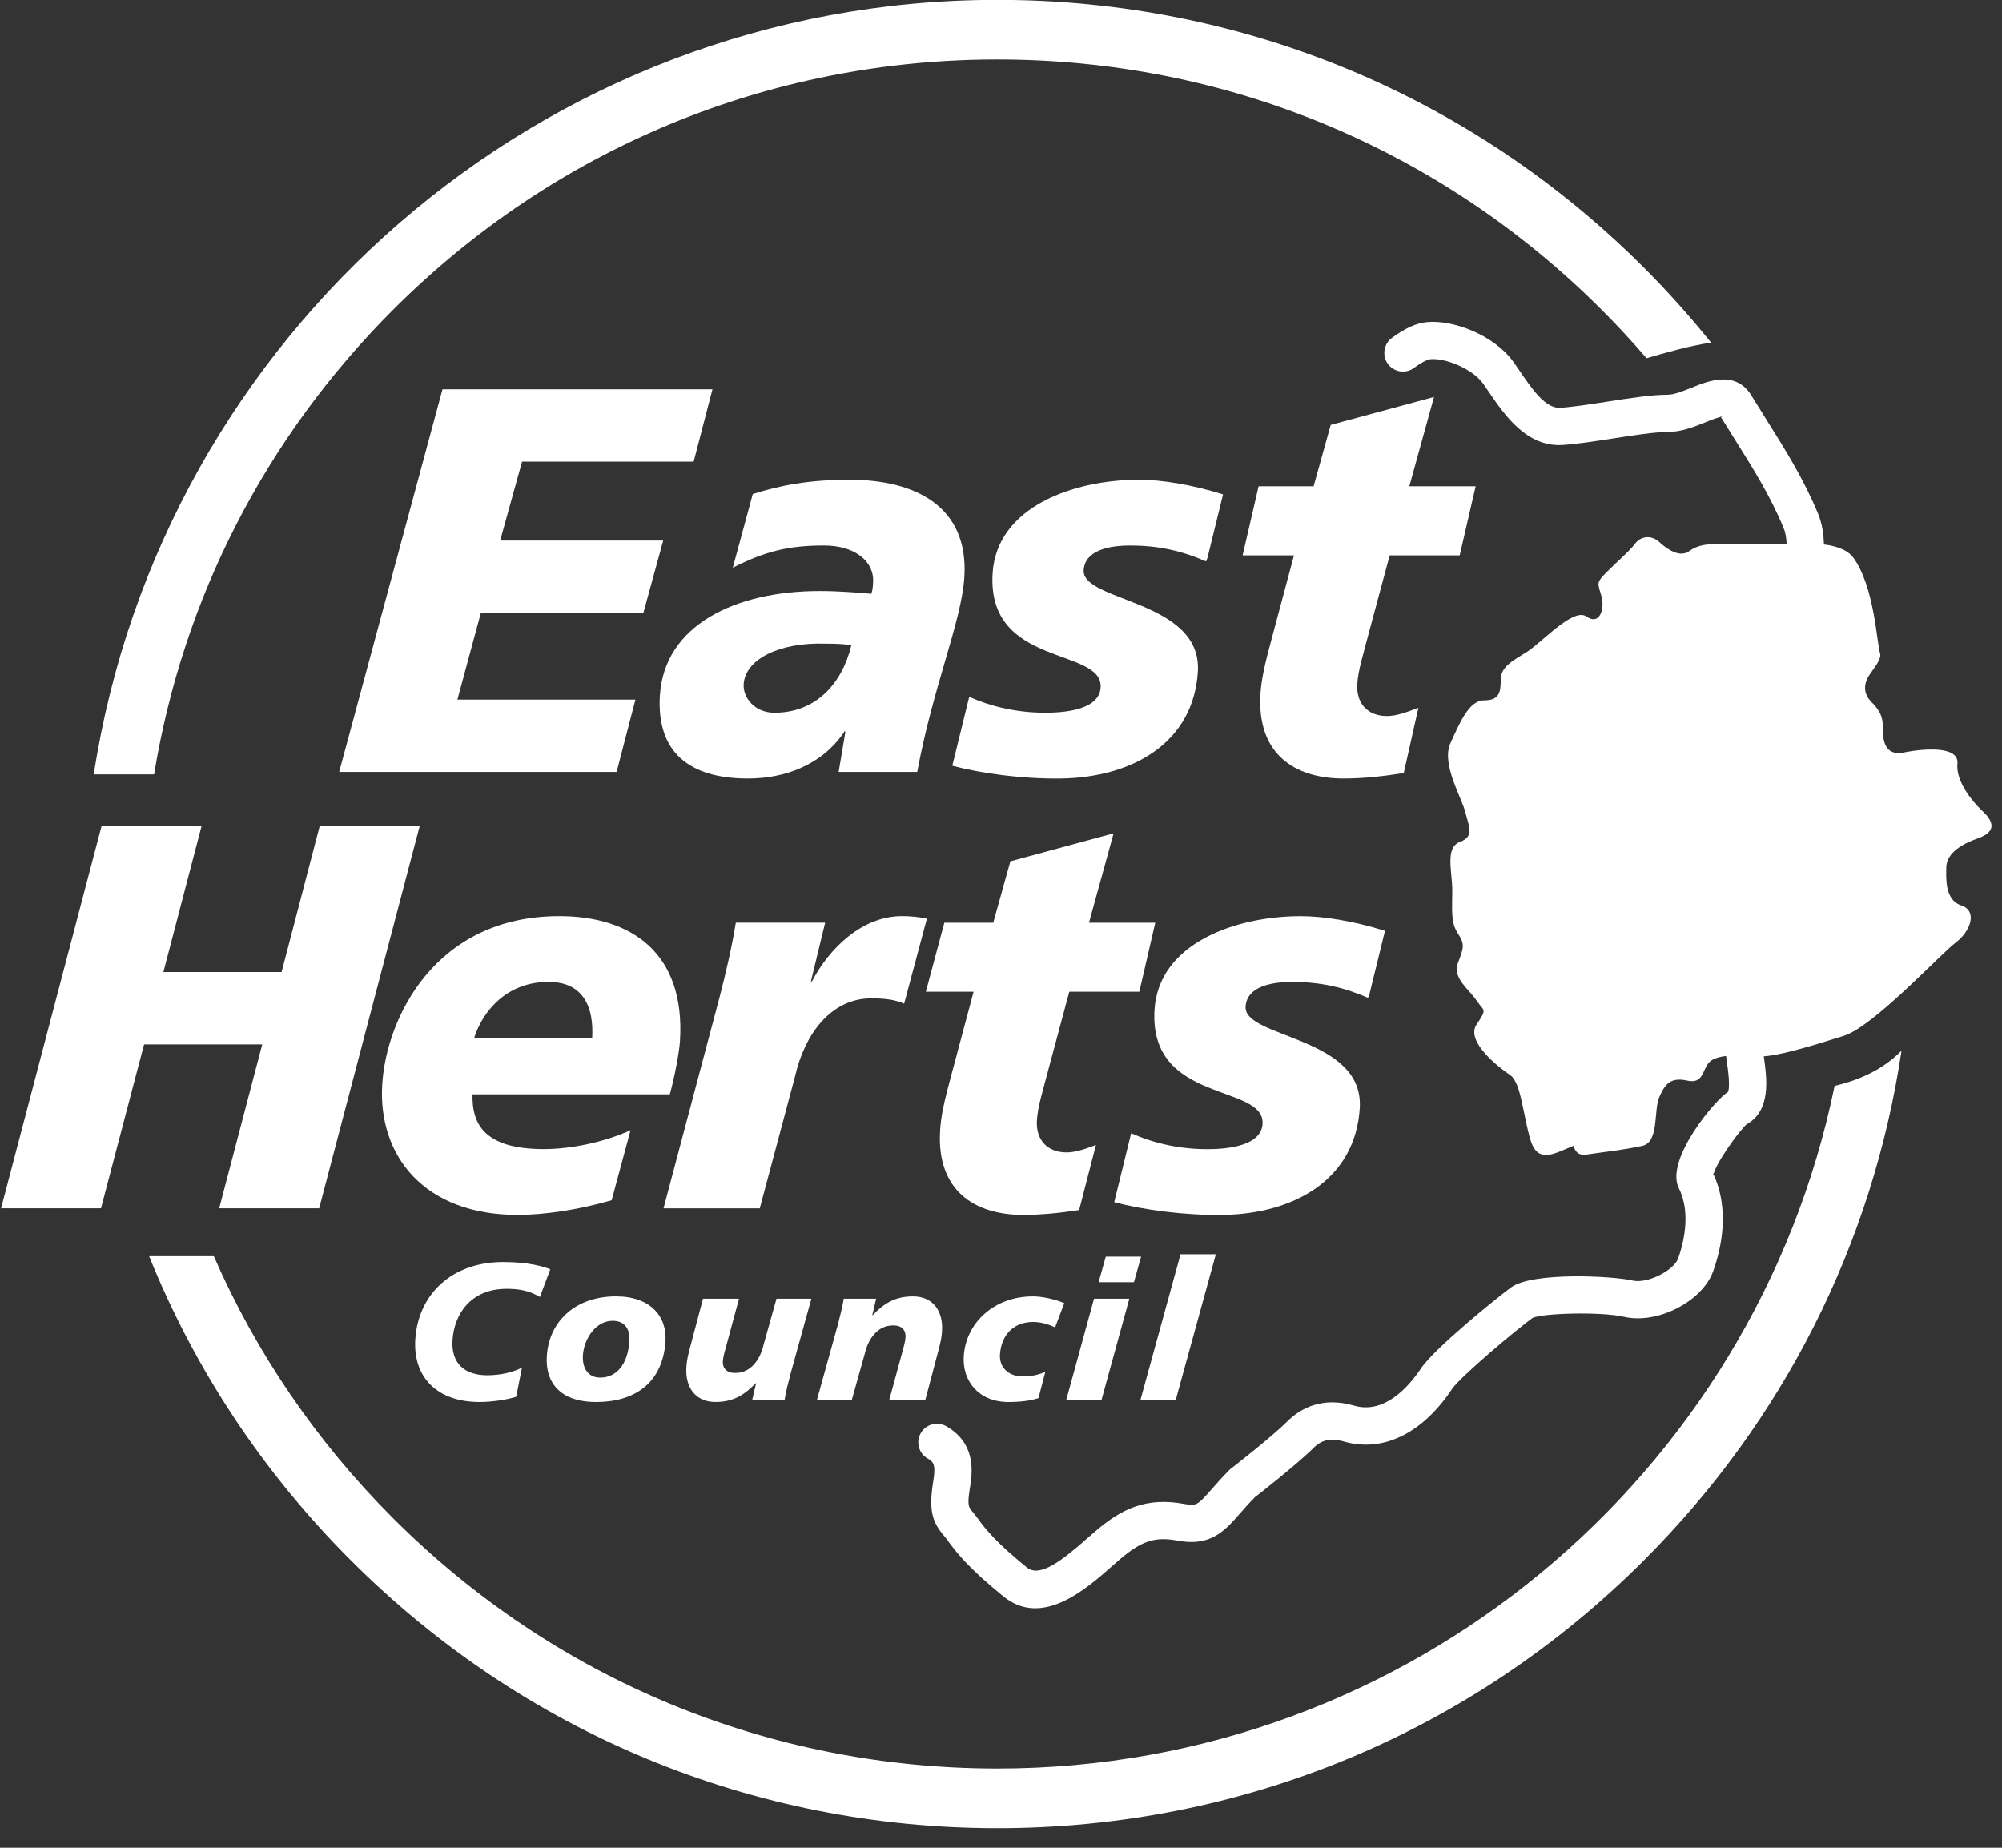
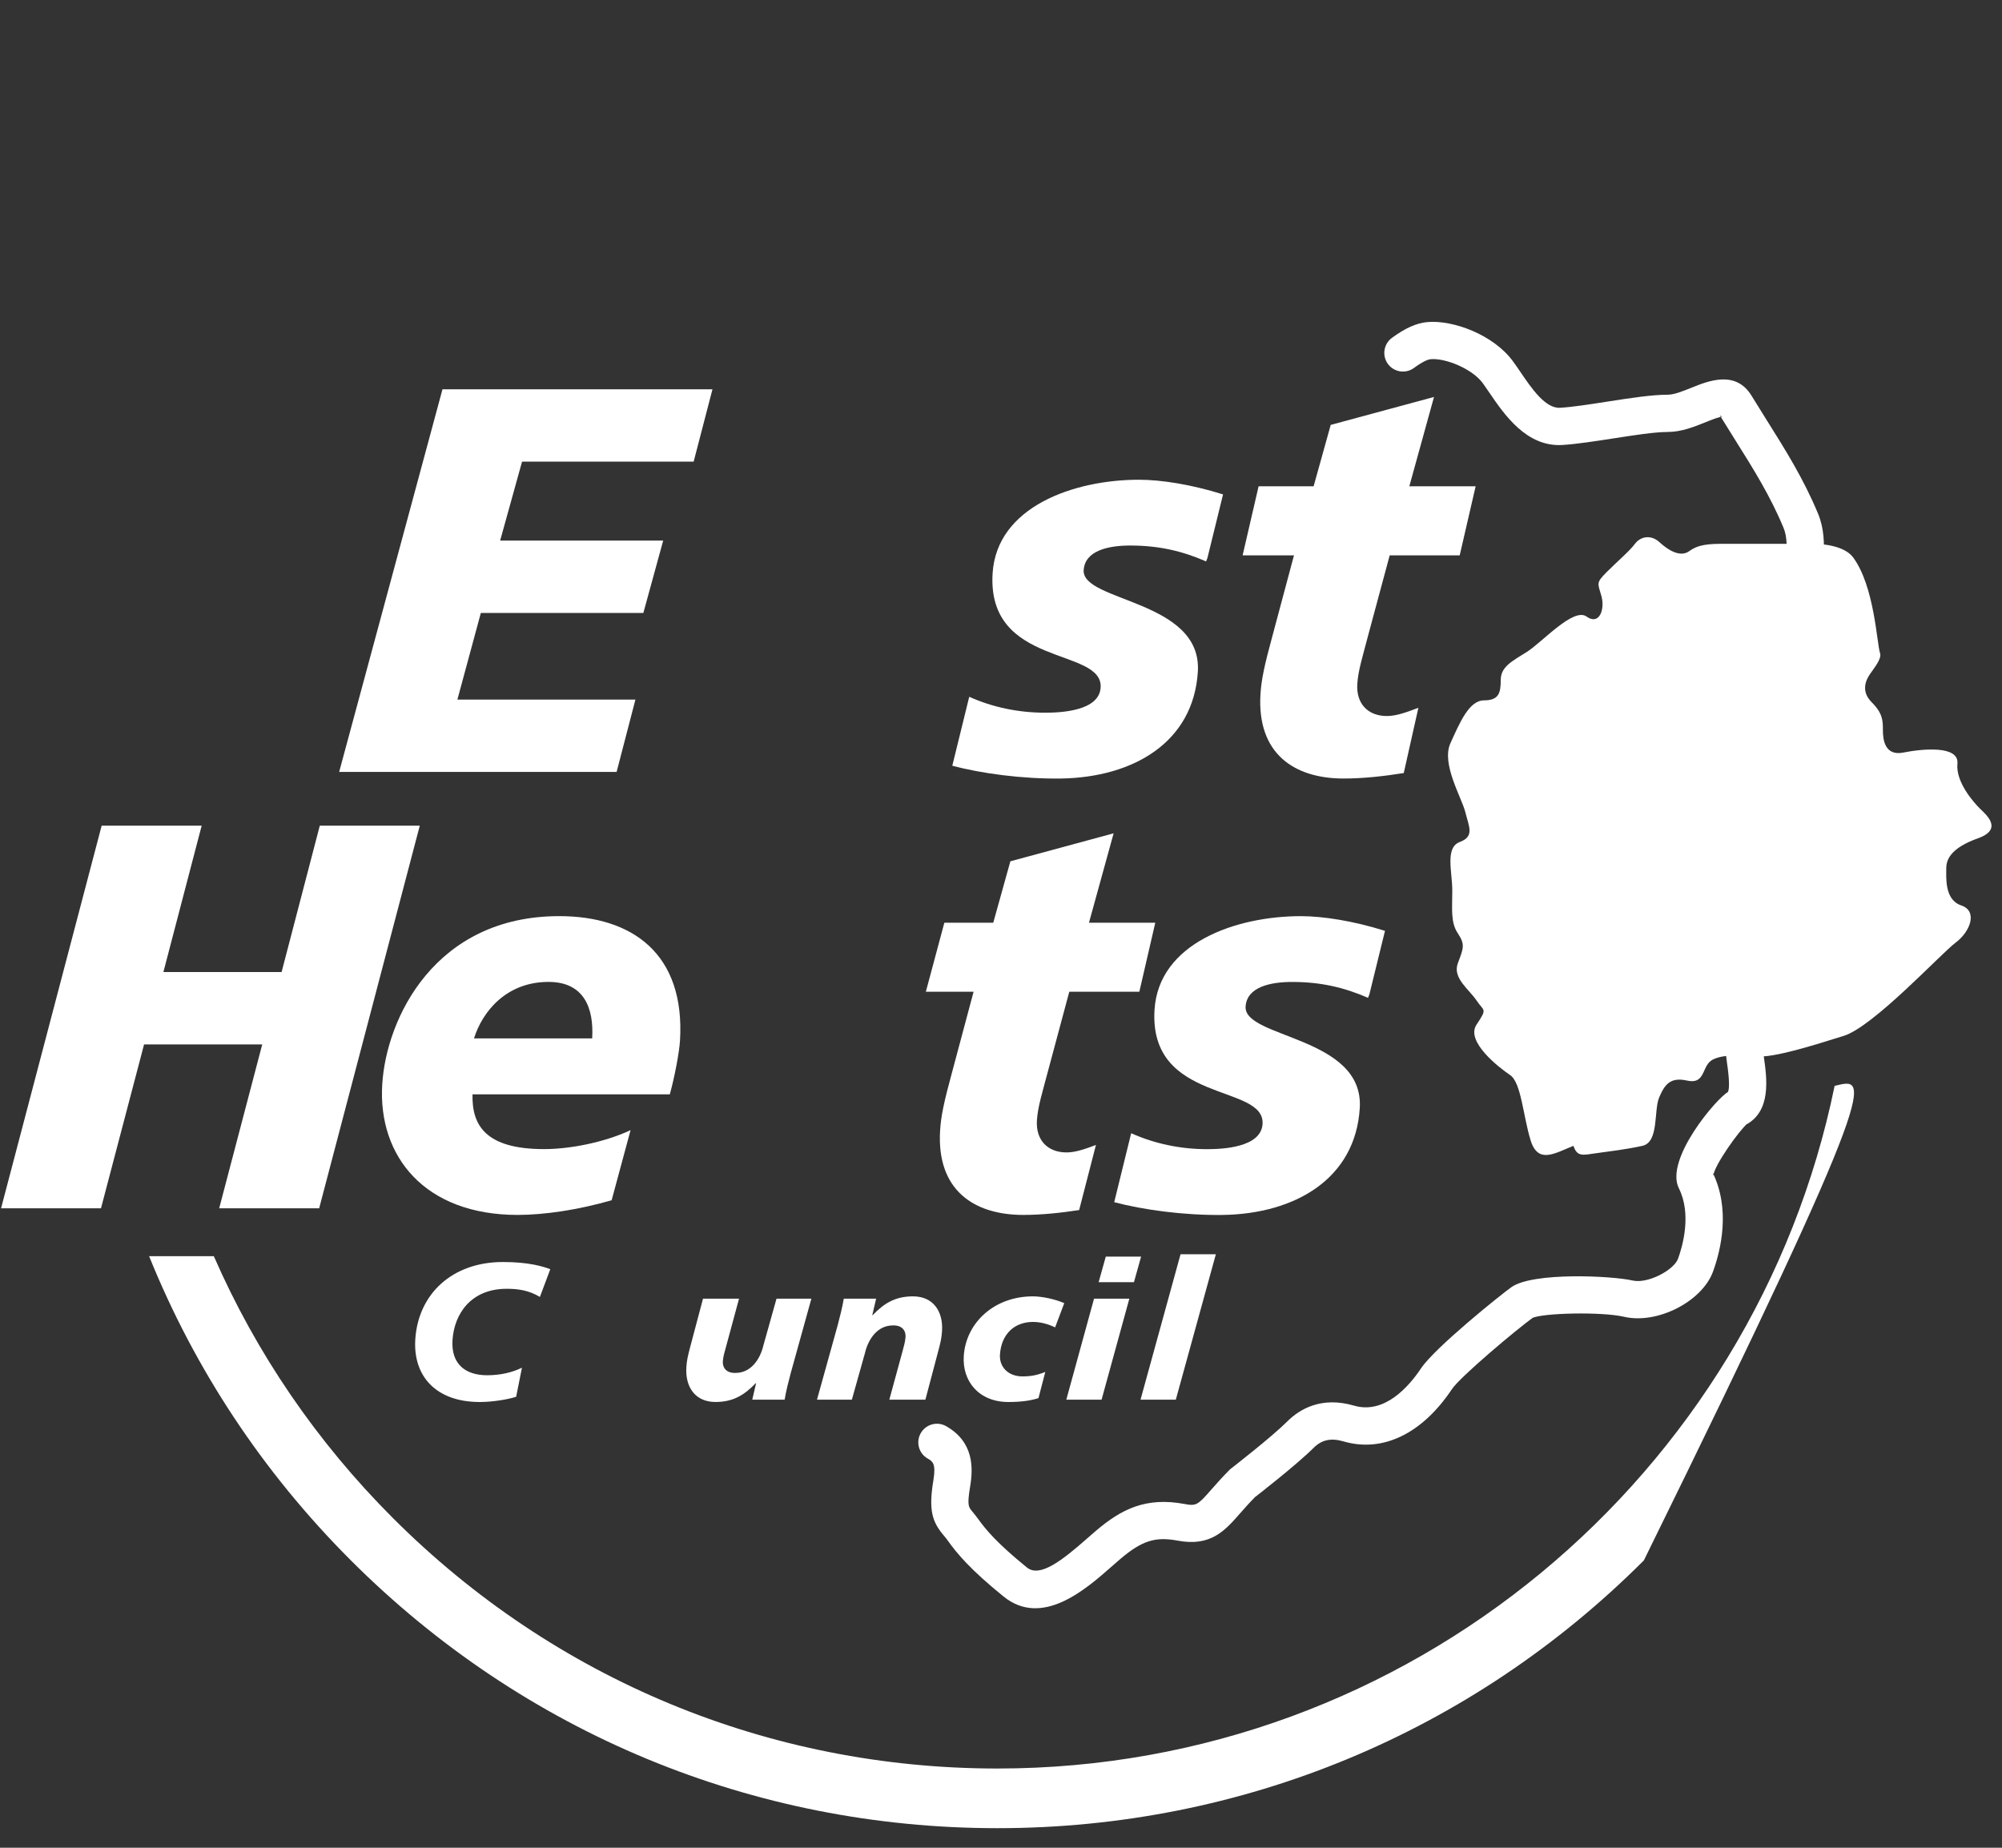
<svg xmlns="http://www.w3.org/2000/svg" width="91px" height="84px" viewBox="0 0 91 84" version="1.1">
  <rect x="0" y="0" width="91" height="84" fill="#333333" stroke="none" />
  <title>0E92BBDC-B418-4CF3-AF49-5B4A2BED351B</title>
  <desc>Created with sketchtool.</desc>
  <g id="Page-1" stroke="none" stroke-width="1" fill="none" fill-rule="evenodd">
    <g id="East-Hert-Home-v4" transform="translate(-123, -24)" fill="#FFFFFF">
      <g id="East-Herts-Logo-Header" transform="translate(122.543, 23.199)">
        <polygon id="Fill-1" points="20.57 18.498 32.842 18.498 31.987 21.787 24.187 21.787 23.191 25.376 30.602 25.376 29.7 28.667 22.313 28.667 21.248 32.604 29.34 32.604 28.485 35.894 15.873 35.894" />
        <g id="Group-42" transform="translate(0, 0.214)">
          <path d="M57.666,22.694 L60.167,22.694 L60.944,19.903 L65.639,18.633 L64.517,22.694 L67.532,22.694 L66.807,25.834 L63.625,25.834 L62.652,29.449 C62.4,30.421 62.188,31.068 62.152,31.692 C62.1,32.564 62.623,33.138 63.498,33.138 C63.96,33.138 64.457,32.938 64.929,32.764 L64.264,35.73 C63.332,35.879 62.404,35.979 61.529,35.979 C59.291,35.979 57.585,34.857 57.751,32.14 C57.791,31.492 57.926,30.845 58.301,29.474 L59.274,25.834 L56.94,25.834 L57.666,22.694 Z" id="Fill-2" />
-           <path d="M35.665,32.988 C34.741,32.988 34.225,32.289 34.26,31.692 C34.331,30.545 35.907,29.773 37.993,29.848 C38.262,29.848 38.796,29.848 39.155,29.923 C38.734,31.667 37.537,32.988 35.665,32.988 M39.066,22.396 C37.243,22.396 35.906,22.653 34.674,23.047 L33.766,26.396 C35.26,25.634 36.341,25.386 37.912,25.386 C39.346,25.386 40.2,26.133 40.144,27.056 C40.134,27.23 40.124,27.405 40.063,27.579 C39.459,27.53 38.59,27.455 37.716,27.455 C33.851,27.455 30.644,29.026 30.451,32.215 C30.301,34.732 31.731,35.979 34.454,35.979 C36.154,35.979 37.819,35.355 38.834,33.86 L38.837,33.81 L38.883,33.86 L38.578,35.679 L42.15,35.679 C42.872,31.767 44.167,28.851 44.292,26.806 C44.484,23.617 42.078,22.396 39.066,22.396" id="Fill-4" />
          <path d="M52.224,22.396 C49.283,22.396 45.759,23.616 45.575,26.658 C45.315,30.945 50.599,29.998 50.486,31.842 C50.421,32.914 48.666,32.987 47.963,32.987 C46.766,32.987 45.587,32.746 44.513,32.264 L43.743,35.399 C45.069,35.749 46.915,36.002 48.681,35.979 C51.965,35.929 54.709,34.335 54.905,31.118 C55.102,27.855 49.628,27.953 49.715,26.508 C49.769,25.611 50.852,25.387 51.825,25.387 C53.136,25.387 54.192,25.636 55.28,26.109 L55.343,25.943 L56.05,23.063 C54.618,22.613 53.239,22.396 52.224,22.396" id="Fill-6" />
          <polygon id="Fill-8" points="5.078 38.122 9.624 38.122 7.884 44.777 13.257 44.777 14.993 38.122 19.538 38.122 14.964 55.518 10.42 55.518 12.377 48.066 7.006 48.066 5.047 55.518 0.505 55.518" />
          <path d="M27.374,47.792 L22.003,47.792 C22.394,46.547 23.494,45.225 25.388,45.225 C26.994,45.225 27.457,46.397 27.374,47.792 M25.877,42.235 C20.237,42.235 18.013,46.87 17.831,49.887 C17.634,53.15 19.757,55.818 23.985,55.818 C25.197,55.818 26.757,55.587 28.259,55.15 L29.119,51.965 C27.883,52.538 26.329,52.826 25.187,52.826 C22.515,52.826 21.9,51.731 21.935,50.335 L30.903,50.335 C31.119,49.562 31.336,48.416 31.366,47.892 C31.605,43.954 29.206,42.235 25.877,42.235" id="Fill-10" />
          <path d="M59.584,42.236 C56.643,42.236 53.119,43.457 52.935,46.498 C52.677,50.785 57.959,49.838 57.846,51.682 C57.781,52.754 56.027,52.829 55.324,52.829 C54.127,52.829 52.947,52.586 51.874,52.104 L51.103,55.239 C52.43,55.589 54.277,55.842 56.041,55.819 C59.325,55.769 62.071,54.175 62.265,50.958 C62.462,47.693 56.987,47.793 57.075,46.348 C57.13,45.451 58.212,45.227 59.186,45.227 C60.498,45.227 61.551,45.476 62.64,45.949 L62.704,45.783 L63.411,42.904 C61.978,42.454 60.599,42.236 59.584,42.236" id="Fill-12" />
-           <path d="M41.457,42.234 C39.657,42.234 38.161,43.68 37.364,45.201 L37.317,45.201 L37.964,42.533 L33.904,42.533 C33.711,43.705 33.452,44.801 33.164,45.923 L30.617,55.519 L34.992,55.519 L36.591,49.536 C37.023,47.618 38.217,45.973 40.064,45.973 C40.648,45.973 41.132,46.026 41.554,46.215 L42.589,42.351 C42.208,42.268 41.814,42.234 41.457,42.234" id="Fill-14" />
          <path d="M49.061,45.673 L52.245,45.673 L52.97,42.534 L49.956,42.534 L51.076,38.47 L46.383,39.742 L45.605,42.534 L43.382,42.534 L42.541,45.673 L44.711,45.673 L43.738,49.312 C43.364,50.682 43.227,51.331 43.189,51.98 C43.024,54.696 44.732,55.818 46.966,55.818 C47.779,55.818 48.642,55.73 49.509,55.597 L50.273,52.637 C49.829,52.802 49.367,52.977 48.936,52.977 C48.061,52.977 47.538,52.403 47.589,51.531 C47.626,50.907 47.836,50.259 48.091,49.287 L49.061,45.673 Z" id="Fill-16" />
          <path d="M24.998,59.546 C24.498,59.246 24.01,59.176 23.491,59.176 C21.842,59.176 21.104,60.339 21.026,61.502 C20.951,62.595 21.613,63.107 22.599,63.107 C23.191,63.107 23.738,62.983 24.182,62.763 L23.919,64.085 C23.511,64.217 22.819,64.323 22.264,64.323 C20.279,64.323 19.221,63.151 19.335,61.458 C19.473,59.414 21.007,57.959 23.316,57.959 C24.497,57.959 25.145,58.162 25.47,58.286 L24.998,59.546 Z" id="Fill-18" />
-           <path d="M28.3,60.63 C27.534,60.63 27.001,61.458 26.953,62.19 C26.913,62.806 27.21,63.221 27.747,63.212 C28.488,63.212 28.997,62.595 29.066,61.555 C29.099,61.08 28.916,60.63 28.3,60.63 M27.559,64.323 C25.857,64.323 25.234,63.378 25.313,62.225 C25.419,60.612 26.656,59.519 28.454,59.519 C30.013,59.519 30.781,60.418 30.706,61.572 C30.577,63.484 29.277,64.323 27.559,64.323" id="Fill-20" />
          <path d="M36.397,63.018 C36.291,63.416 36.193,63.801 36.122,64.216 L34.651,64.216 L34.825,63.468 L34.807,63.468 C34.315,63.978 33.815,64.322 32.978,64.322 C32.053,64.322 31.595,63.635 31.656,62.735 C31.676,62.428 31.715,62.251 31.844,61.766 L32.412,59.625 L34.05,59.625 L33.468,61.775 C33.407,62.004 33.331,62.234 33.313,62.472 C33.296,62.744 33.454,63.018 33.896,63 C34.565,63 35.001,62.419 35.16,61.74 L35.753,59.625 L37.338,59.625 L36.397,63.018 Z" id="Fill-22" />
          <path d="M38.536,60.824 C38.641,60.427 38.739,60.039 38.811,59.626 L40.281,59.626 L40.106,60.374 L40.125,60.374 C40.618,59.864 41.117,59.52 41.955,59.52 C42.88,59.52 43.336,60.207 43.276,61.105 C43.255,61.414 43.217,61.591 43.087,62.076 L42.52,64.217 L40.881,64.217 L41.467,62.067 C41.525,61.838 41.602,61.608 41.618,61.37 C41.636,61.098 41.478,60.824 41.037,60.842 C40.368,60.842 39.931,61.423 39.772,62.102 L39.178,64.217 L37.593,64.217 L38.536,60.824 Z" id="Fill-24" />
          <path d="M47.661,64.146 C47.336,64.252 46.91,64.323 46.292,64.323 C44.952,64.323 44.189,63.379 44.265,62.226 C44.367,60.718 45.646,59.52 47.408,59.52 C47.796,59.52 48.379,59.634 48.833,59.828 L48.417,60.93 C48.099,60.78 47.761,60.683 47.41,60.683 C46.59,60.683 45.974,61.211 45.91,62.164 C45.871,62.709 46.265,63.159 46.935,63.159 C47.33,63.159 47.618,63.098 47.97,62.956 L47.661,64.146 Z" id="Fill-26" />
          <path d="M50.72,57.713 L52.325,57.713 L52,58.876 L50.395,58.876 L50.72,57.713 Z M50.186,59.625 L51.791,59.625 L50.529,64.216 L48.926,64.216 L50.186,59.625 Z" id="Fill-28" />
          <polygon id="Fill-30" points="54.118 57.607 55.723 57.607 53.903 64.217 52.299 64.217" />
          <path d="M77.231,25.648 C77.525,25.441 77.823,25.31 78.67,25.31 L82.907,25.31 C83.329,25.31 84.303,25.405 84.687,25.923 C85.662,27.236 85.765,29.833 85.915,30.286 C86,30.541 85.619,30.986 85.45,31.241 C85.279,31.494 85.025,32.003 85.534,32.512 C86.043,33.019 86.043,33.359 86.043,33.782 C86.043,34.206 86.127,34.969 86.975,34.798 C87.822,34.629 89.516,34.46 89.431,35.307 C89.347,36.154 90.193,37.087 90.449,37.341 C90.703,37.596 91.55,38.274 90.364,38.697 C89.178,39.121 88.924,39.628 88.924,40.052 C88.924,40.475 88.838,41.493 89.602,41.747 C90.364,42.002 90.025,42.933 89.347,43.441 C88.669,43.95 85.619,47.255 84.263,47.678 C82.907,48.102 81.044,48.695 80.281,48.609 C79.519,48.525 78.501,48.525 78.163,48.864 C77.823,49.203 77.909,49.881 77.145,49.711 C76.384,49.542 76.129,49.881 75.875,50.474 C75.62,51.067 75.875,52.508 75.113,52.677 C74.35,52.846 73.586,52.931 72.994,53.015 C72.401,53.101 72.147,53.186 71.977,52.677 C71.13,53.015 70.367,53.524 70.029,52.423 C69.689,51.321 69.604,49.796 69.096,49.458 C68.588,49.118 67.063,47.931 67.571,47.169 C68.08,46.406 67.91,46.577 67.571,46.068 C67.233,45.559 66.47,45.052 66.723,44.374 C66.979,43.696 67.063,43.527 66.723,43.018 C66.385,42.509 66.47,41.916 66.47,41.069 C66.47,40.222 66.132,39.121 66.808,38.866 C67.486,38.612 67.233,38.188 67.063,37.51 C66.893,36.832 65.961,35.307 66.385,34.375 C66.808,33.444 67.233,32.426 67.91,32.426 C68.588,32.426 68.673,32.088 68.673,31.494 C68.673,30.901 69.182,30.647 69.86,30.223 C70.536,29.8 71.977,28.189 72.57,28.614 C73.161,29.038 73.417,28.275 73.248,27.682 C73.079,27.088 72.994,27.088 73.503,26.58 C74.011,26.072 74.519,25.648 74.773,25.31 C75.028,24.97 75.494,24.885 75.875,25.224 C76.032,25.364 76.722,26.008 77.231,25.648" id="Fill-32" />
          <path d="M78.887,48.355 C78.904,48.516 78.926,48.683 78.951,48.863 C79.003,49.219 79.12,50.05 78.987,50.247 C78.991,50.239 79.003,50.229 79.012,50.225 C78.523,50.469 76.107,53.285 76.77,54.609 C77.357,55.785 76.939,57.24 76.731,57.81 C76.544,58.323 75.361,58.959 74.667,58.8 C73.738,58.585 70.132,58.407 69.154,59.104 C68.642,59.471 65.674,61.855 65.045,62.799 C64.508,63.603 63.399,64.894 62.005,64.488 C60.524,64.056 59.533,64.643 58.965,65.211 C58.249,65.927 56.437,67.328 56.421,67.343 L56.377,67.375 L56.339,67.414 C56.014,67.739 55.755,68.036 55.543,68.275 C54.902,69.008 54.84,69.061 54.297,68.959 C52.54,68.63 51.424,69.202 50.291,70.162 C50.157,70.274 50.019,70.396 49.874,70.524 C48.769,71.496 47.729,72.33 47.135,71.846 C45.793,70.756 45.276,70.14 44.917,69.639 C44.822,69.505 44.731,69.397 44.66,69.311 C44.475,69.09 44.413,69.017 44.556,68.152 C44.692,67.325 44.729,66.143 43.464,65.422 C43.059,65.191 42.539,65.333 42.309,65.74 C42.078,66.146 42.219,66.664 42.626,66.894 C42.841,67.018 43.01,67.115 42.885,67.874 C42.651,69.272 42.842,69.784 43.362,70.4 C43.425,70.474 43.482,70.543 43.538,70.624 C43.966,71.223 44.569,71.945 46.068,73.161 C47.823,74.589 49.809,72.84 50.994,71.796 C51.132,71.673 51.266,71.558 51.384,71.456 C52.362,70.628 52.969,70.434 53.986,70.625 C55.49,70.908 56.136,70.171 56.818,69.392 C57.021,69.161 57.252,68.897 57.537,68.612 L57.456,68.684 C57.533,68.624 59.371,67.2 60.165,66.409 C60.534,66.039 60.956,65.947 61.53,66.115 C63.306,66.633 65.102,65.766 66.454,63.738 C66.836,63.168 69.417,61.002 70.141,60.484 C70.119,60.499 70.105,60.504 70.105,60.504 C70.573,60.279 73.232,60.207 74.286,60.45 C75.789,60.797 77.826,59.757 78.323,58.39 C78.673,57.425 79.135,55.553 78.285,53.851 C78.339,53.96 78.334,54.038 78.334,54.038 C78.369,53.575 79.504,51.988 79.873,51.676 C79.872,51.676 79.837,51.707 79.772,51.741 C80.987,51.132 80.772,49.623 80.631,48.625 C80.607,48.464 80.585,48.311 80.573,48.186 C80.526,47.722 80.112,47.382 79.647,47.427 C79.181,47.475 78.841,47.889 78.887,48.355" id="Fill-34" />
          <path d="M64.73,17.313 C65.171,16.988 65.393,16.925 65.487,16.916 C66.154,16.856 67.379,17.35 67.861,18.012 C67.952,18.14 68.055,18.288 68.161,18.445 C68.832,19.429 69.845,20.918 71.479,20.816 C72.132,20.775 72.972,20.644 73.782,20.519 C74.711,20.374 75.67,20.225 76.257,20.225 C76.886,20.225 77.469,19.988 77.984,19.781 C78.241,19.678 78.628,19.521 78.759,19.529 C78.716,19.526 78.647,19.488 78.623,19.454 C78.623,19.454 78.623,19.456 78.626,19.459 L79.325,20.582 C80.15,21.896 80.929,23.135 81.531,24.594 C81.856,25.38 81.543,26.715 81.238,28.005 L81.235,28.016 C81.126,28.472 81.41,28.928 81.865,29.036 C82.322,29.143 82.776,28.861 82.885,28.405 L82.888,28.393 C83.253,26.841 83.631,25.237 83.099,23.947 C82.44,22.354 81.585,20.996 80.759,19.681 L80.072,18.576 C79.354,17.398 78.1,17.907 77.35,18.21 C76.957,18.368 76.557,18.531 76.257,18.531 C75.542,18.531 74.56,18.682 73.522,18.844 C72.748,18.965 71.948,19.09 71.374,19.125 C70.702,19.168 70.07,18.238 69.563,17.491 C69.448,17.323 69.341,17.165 69.23,17.015 C68.358,15.814 66.511,15.122 65.335,15.229 C64.842,15.273 64.332,15.503 63.724,15.948 C63.349,16.226 63.268,16.757 63.545,17.134 C63.823,17.51 64.354,17.591 64.73,17.313" id="Fill-36" />
-           <path d="M18.324,14.67 C25.661,7.333 35.416,3.291 45.793,3.291 C56.169,3.291 65.923,7.333 73.26,14.67 C73.972,15.382 74.652,16.117 75.302,16.873 C76.109,16.632 77.294,16.298 78.234,16.163 C77.284,14.98 76.266,13.84 75.178,12.752 C67.329,4.903 56.894,0.581 45.793,0.581 C25.035,0.581 7.784,15.877 4.719,35.79 L7.462,35.79 C8.764,27.828 12.506,20.488 18.324,14.67" id="Fill-38" />
-           <path d="M83.849,49.951 C80.223,67.639 64.537,80.985 45.793,80.985 C35.416,80.985 25.662,76.943 18.324,69.606 C14.835,66.118 12.094,62.082 10.176,57.694 L7.235,57.694 C9.298,62.809 12.388,67.506 16.407,71.524 C24.256,79.373 34.692,83.697 45.793,83.697 C56.892,83.697 67.33,79.373 75.178,71.524 C81.544,65.159 85.588,57.094 86.89,48.352 C86.257,48.994 85.341,49.6 83.849,49.951" id="Fill-40" />
+           <path d="M83.849,49.951 C80.223,67.639 64.537,80.985 45.793,80.985 C35.416,80.985 25.662,76.943 18.324,69.606 C14.835,66.118 12.094,62.082 10.176,57.694 L7.235,57.694 C9.298,62.809 12.388,67.506 16.407,71.524 C24.256,79.373 34.692,83.697 45.793,83.697 C56.892,83.697 67.33,79.373 75.178,71.524 C86.257,48.994 85.341,49.6 83.849,49.951" id="Fill-40" />
        </g>
      </g>
    </g>
  </g>
</svg>